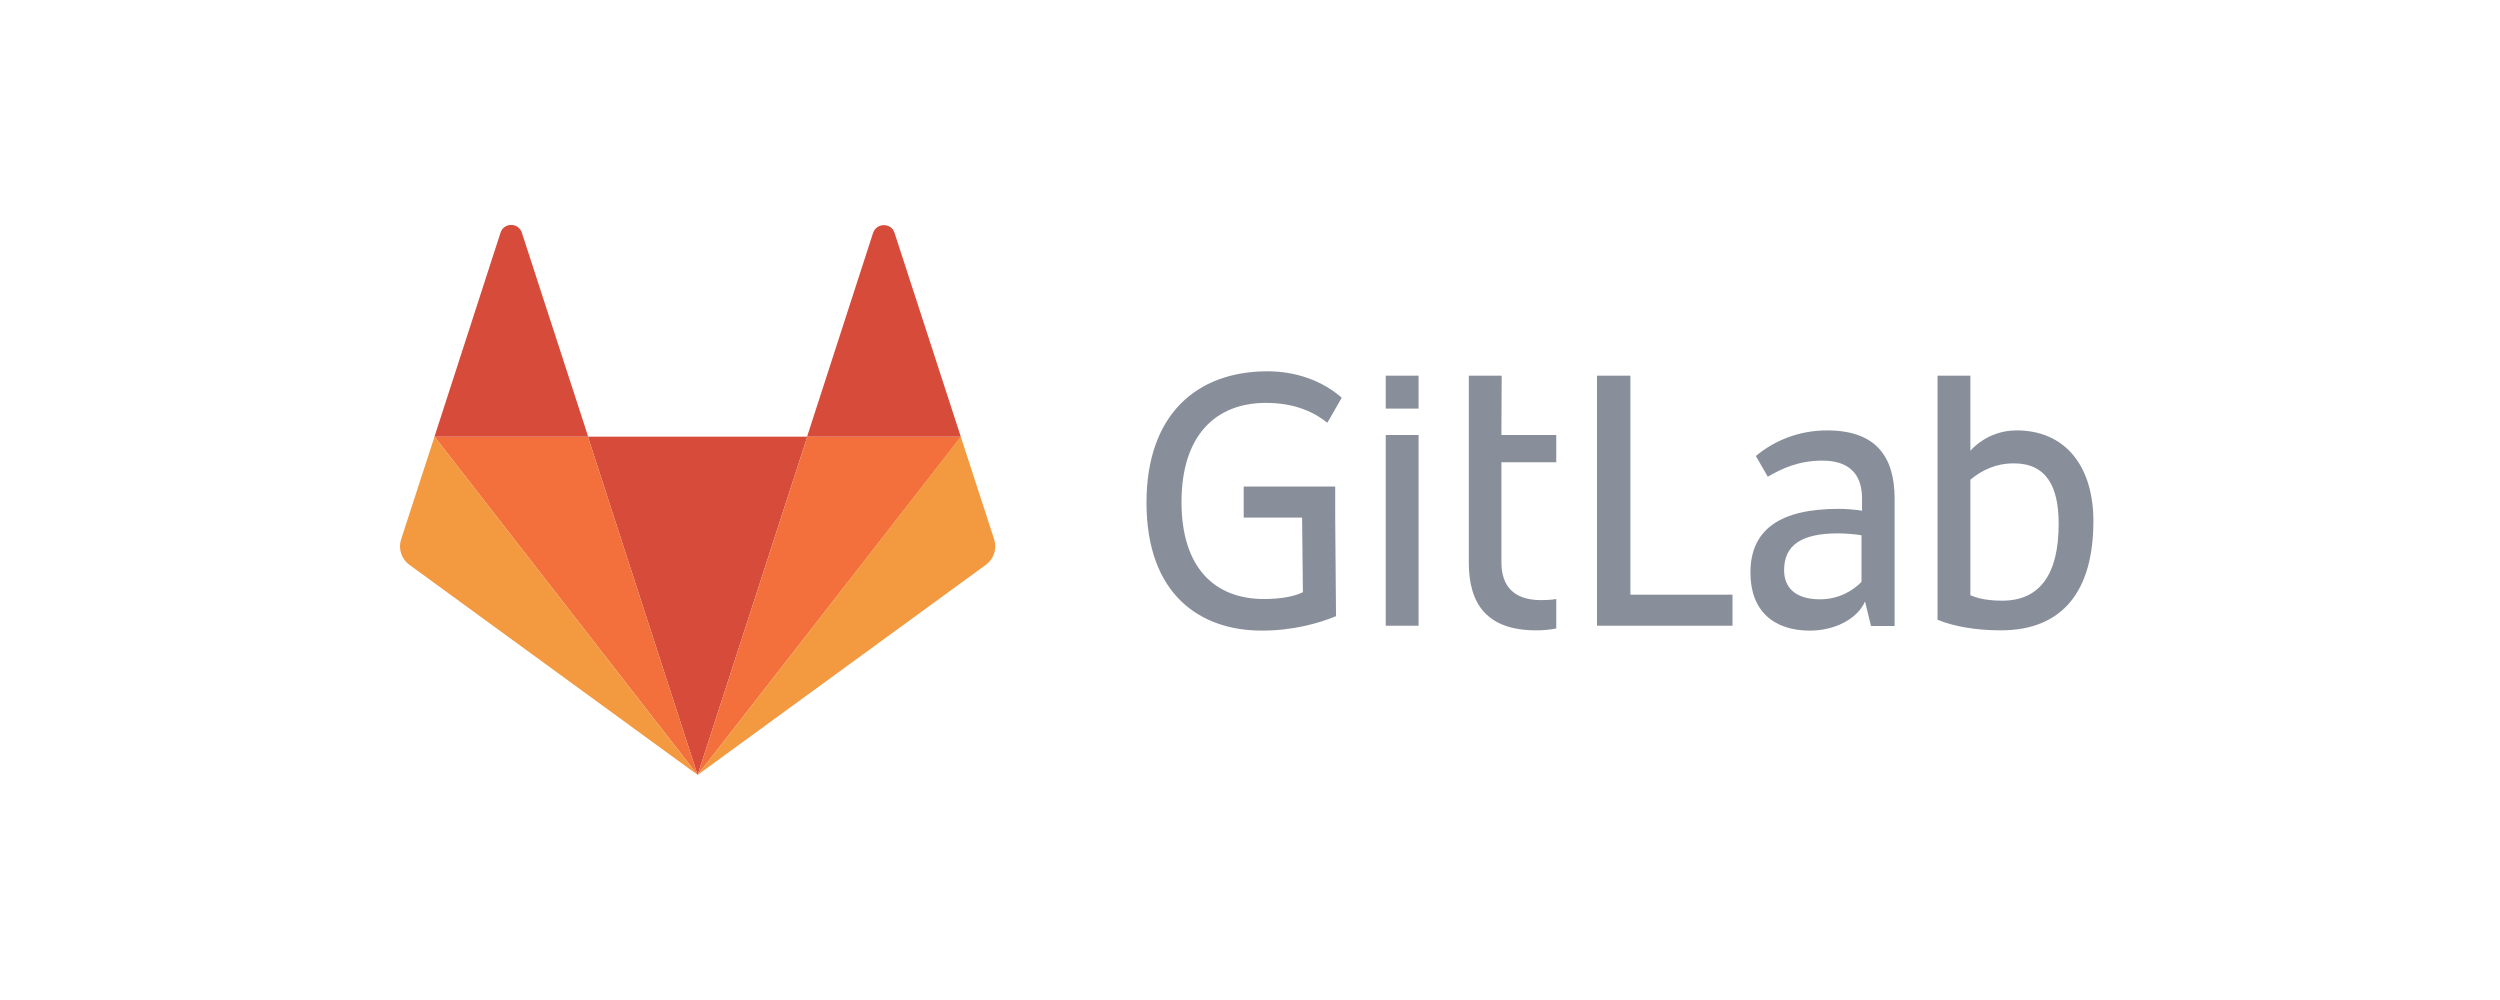
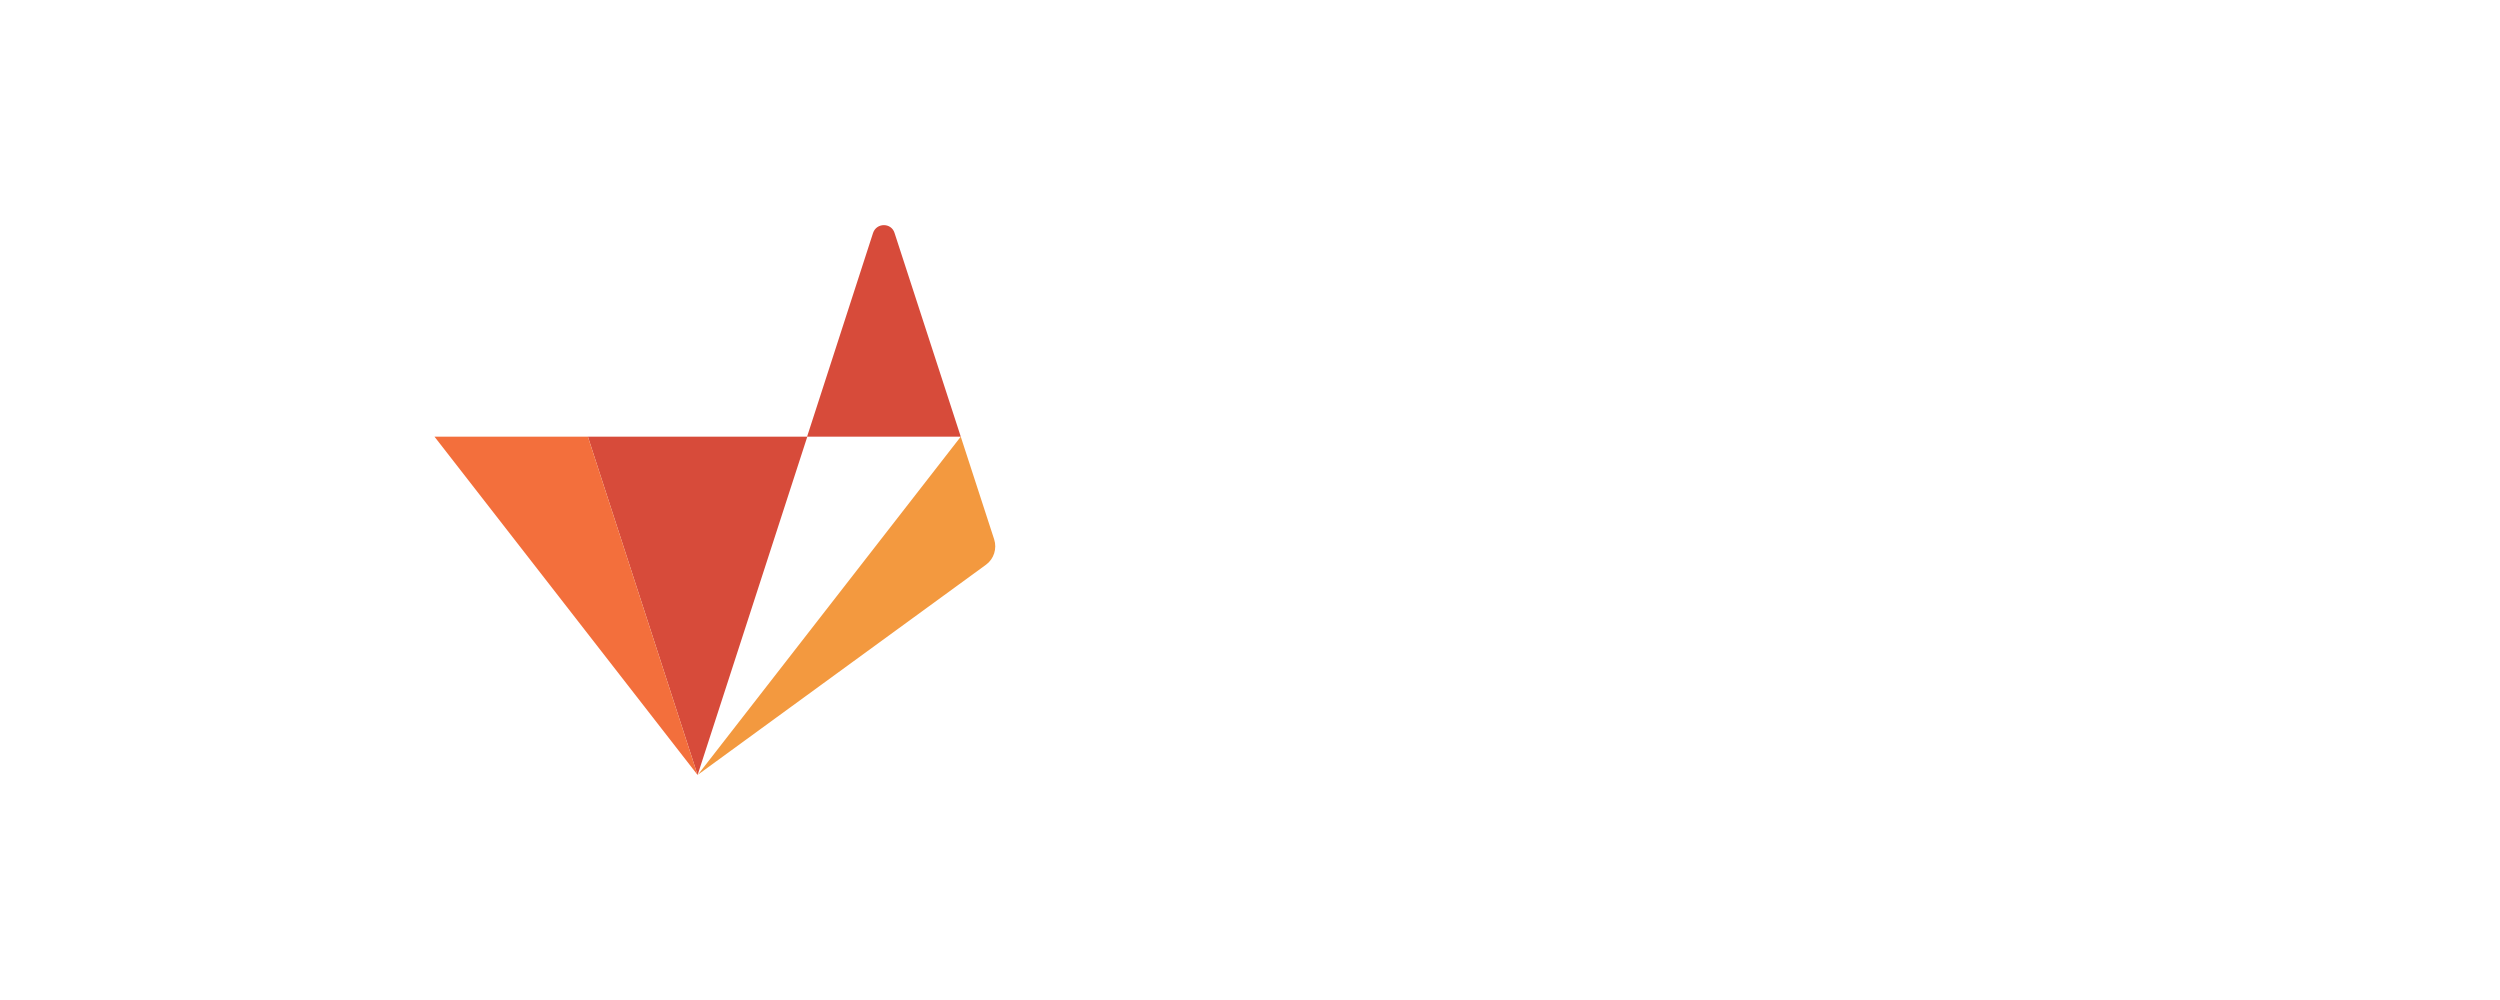
<svg xmlns="http://www.w3.org/2000/svg" width="200" height="80" viewBox="0 0 200 80" fill="none">
  <g clip-path="url(#clip0_3121_20465)">
-     <path d="M130.432 30.052H127.76V50.057H138.6V47.573H130.432V30.052ZM148.919 46.549C148.246 47.246 147.116 47.944 145.595 47.944C143.553 47.944 142.728 46.941 142.728 45.612C142.728 43.629 144.096 42.67 147.029 42.67C147.572 42.67 148.463 42.735 148.919 42.822V46.549ZM146.16 34.432C143.988 34.432 142.011 35.195 140.468 36.48L141.424 38.137C142.511 37.505 143.857 36.851 145.791 36.851C147.985 36.851 148.963 37.984 148.963 39.88V40.861C148.528 40.774 147.659 40.708 147.094 40.708C142.402 40.708 140.034 42.365 140.034 45.808C140.034 48.903 141.924 50.45 144.792 50.45C146.725 50.45 148.572 49.556 149.202 48.118L149.68 50.079H151.57V39.837C151.548 36.59 150.136 34.432 146.16 34.432ZM160.194 48.053C159.195 48.053 158.304 47.922 157.631 47.617V38.377C158.543 37.614 159.673 37.069 161.107 37.069C163.692 37.069 164.691 38.9 164.691 41.863C164.713 46.069 163.084 48.053 160.194 48.053ZM161.324 34.432C158.934 34.432 157.631 36.066 157.631 36.066V33.473V30.052H155.002V49.578C156.306 50.123 158.109 50.428 160.064 50.428C165.061 50.428 167.472 47.224 167.472 41.689C167.472 37.33 165.256 34.432 161.324 34.432ZM101.278 32.231C103.645 32.231 105.188 33.015 106.187 33.822L107.339 31.817C105.774 30.444 103.645 29.703 101.408 29.703C95.716 29.703 91.719 33.19 91.719 40.207C91.719 47.573 96.02 50.45 100.952 50.45C103.428 50.45 105.514 49.861 106.882 49.295L106.817 41.428V38.921H99.496V41.406H104.167L104.232 47.377C103.624 47.682 102.559 47.922 101.125 47.922C97.172 47.922 94.521 45.416 94.521 40.163C94.521 34.824 97.258 32.231 101.278 32.231ZM120.134 30.052H117.506V33.408V45.023C117.506 48.27 118.918 50.428 122.893 50.428C123.436 50.428 123.98 50.384 124.501 50.276V47.922C124.132 47.987 123.719 48.009 123.284 48.009C121.09 48.009 120.113 46.876 120.113 44.98V36.982H124.501V34.802H120.113L120.134 30.052ZM110.858 50.057H113.487V34.802H110.858V50.057ZM110.858 32.688H113.487V30.052H110.858V32.688Z" fill="#888F9B" />
    <path d="M55.808 62L64.585 34.933H47.031L55.808 62Z" fill="#D74B3A" />
    <path d="M55.809 62L47.032 34.933H34.758L55.809 62Z" fill="#F36F3C" />
-     <path d="M34.76 34.933L32.088 43.149C31.849 43.89 32.109 44.718 32.739 45.176L55.789 61.978L34.76 34.933Z" fill="#F3993F" />
-     <path d="M34.758 34.933H47.054L41.753 18.632C41.492 17.782 40.297 17.782 40.037 18.632L34.758 34.933Z" fill="#D74B3A" />
-     <path d="M55.809 62L64.585 34.933H76.881L55.809 62Z" fill="#F36F3C" />
    <path d="M76.861 34.933L79.533 43.149C79.772 43.89 79.512 44.718 78.882 45.176L55.832 61.978L76.861 34.933Z" fill="#F3993F" />
    <path d="M76.862 34.933H64.566L69.846 18.632C70.128 17.804 71.301 17.804 71.562 18.632L76.862 34.933Z" fill="#D74B3A" />
  </g>
  <defs>
    <clipPath id="clip0_3121_20465">
      <rect width="136" height="48" fill="white" transform="translate(32 16)" />
    </clipPath>
  </defs>
</svg>